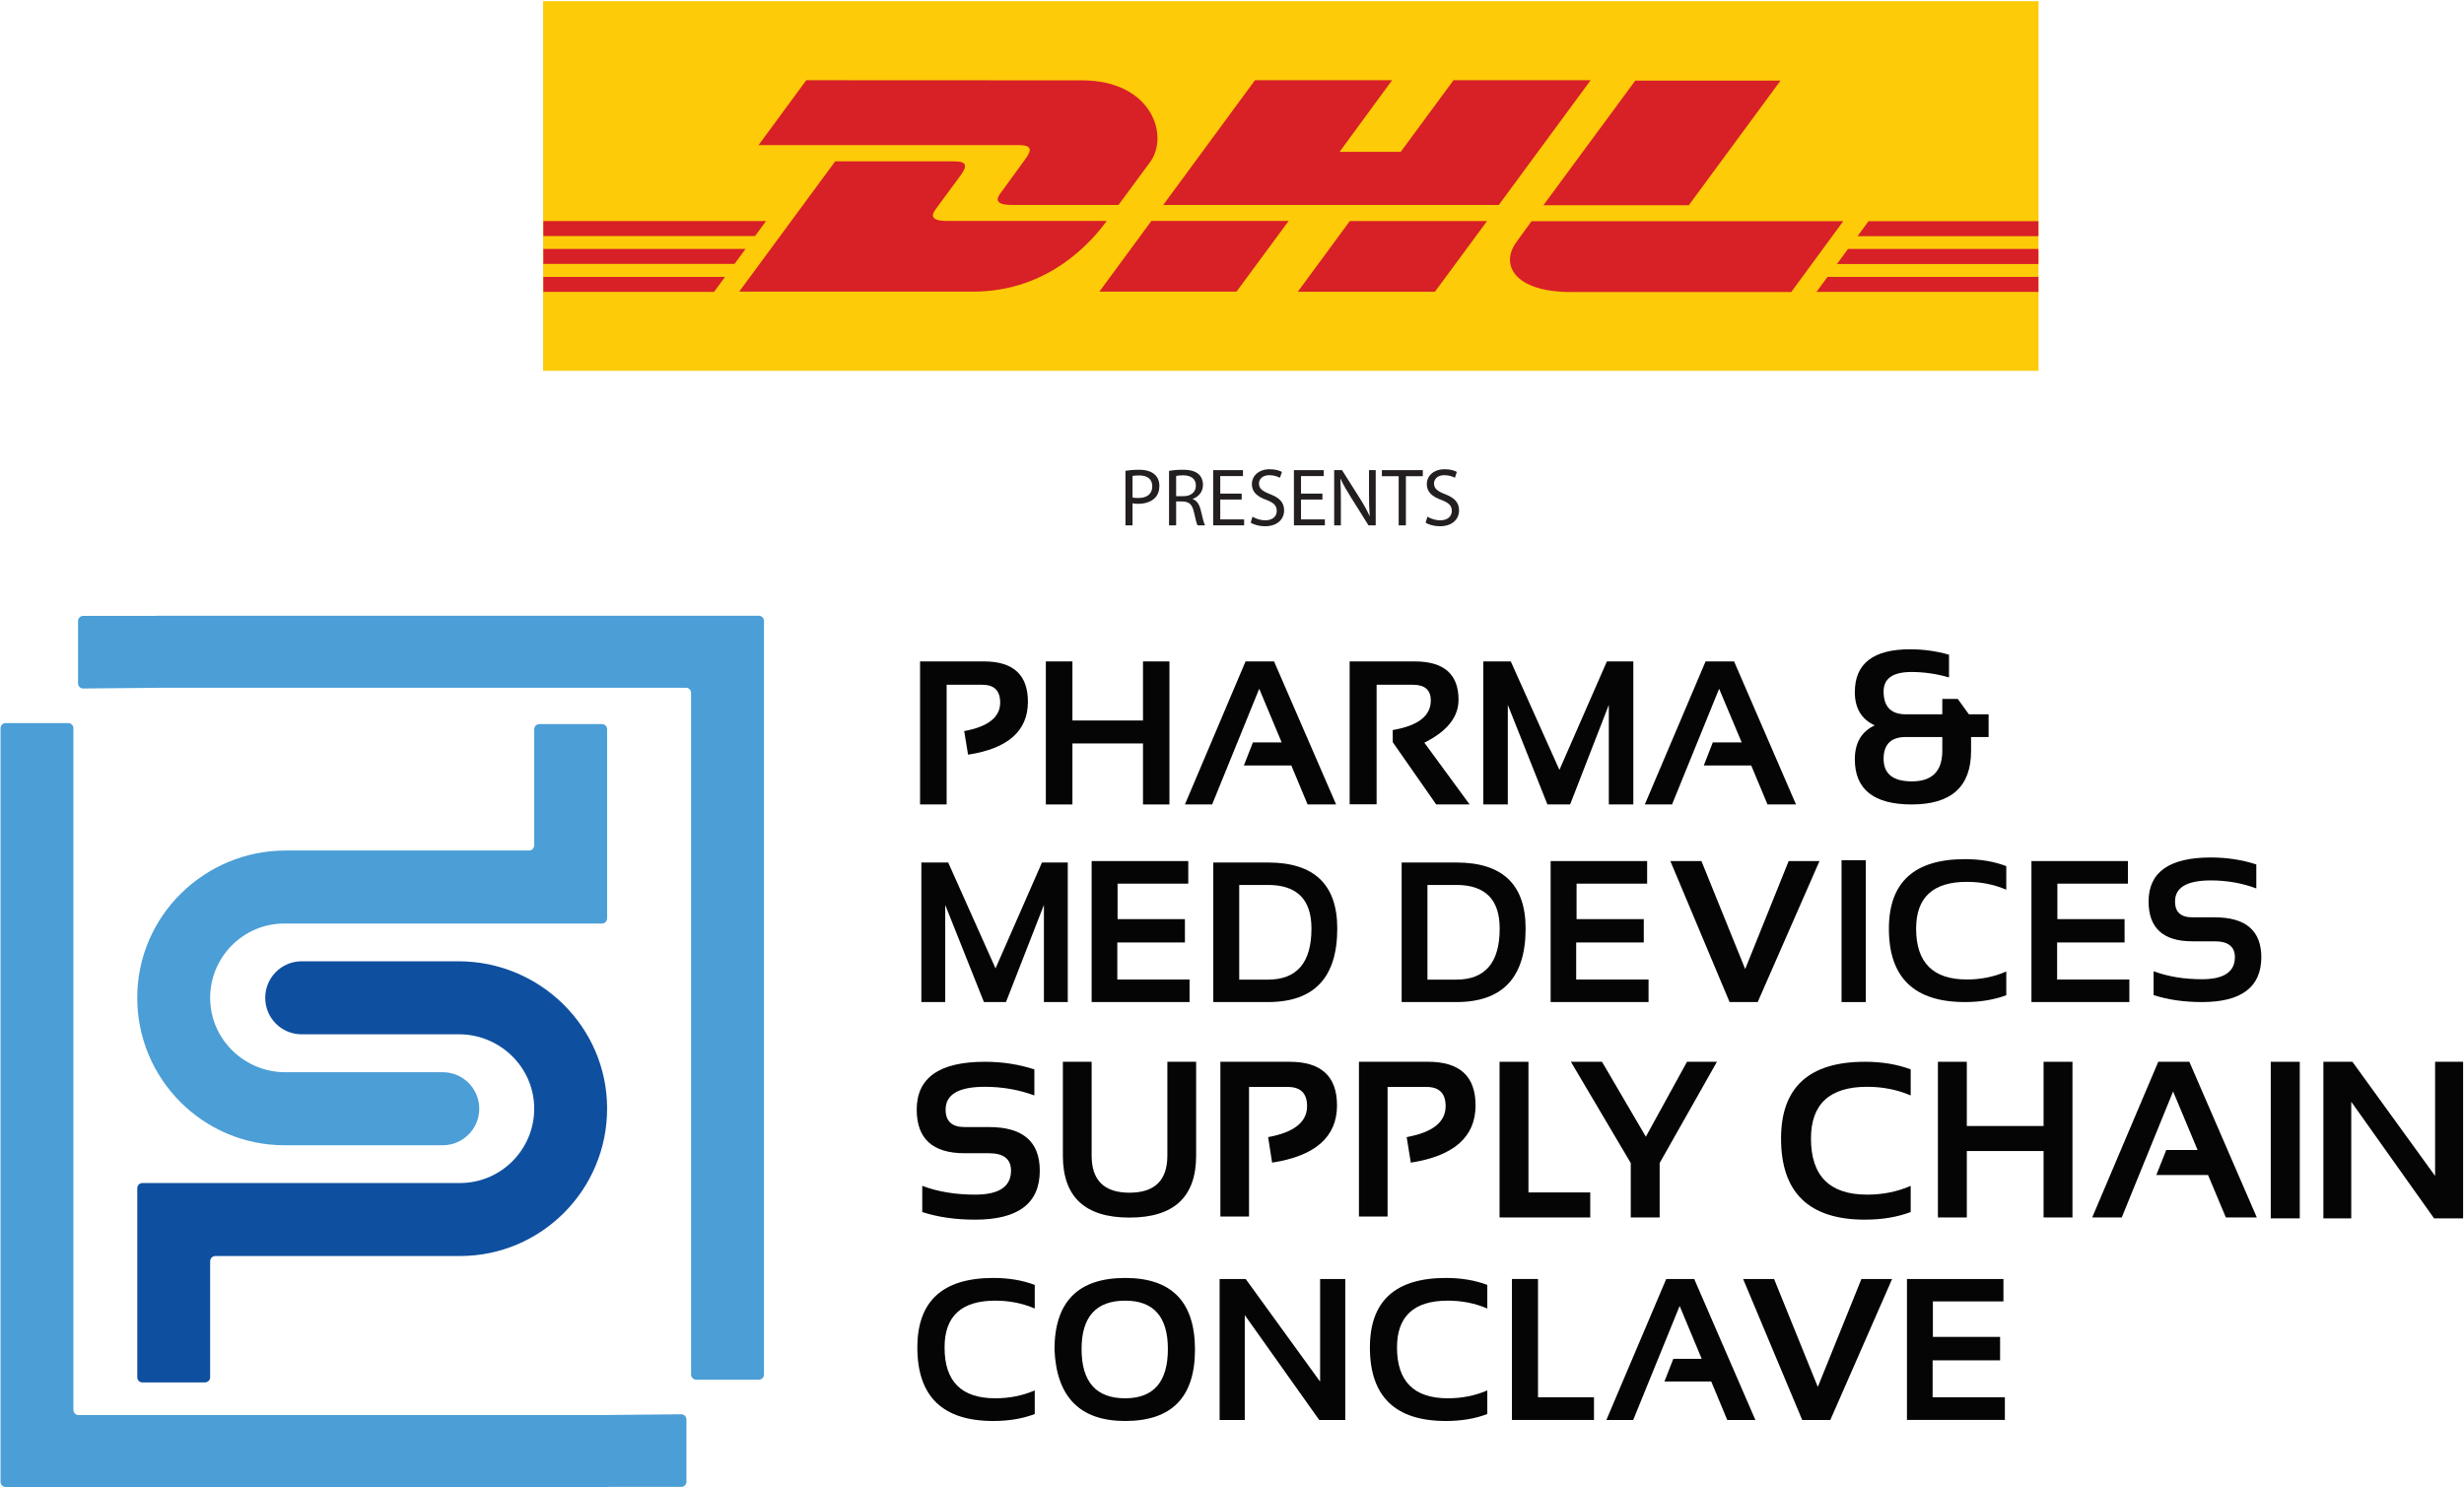
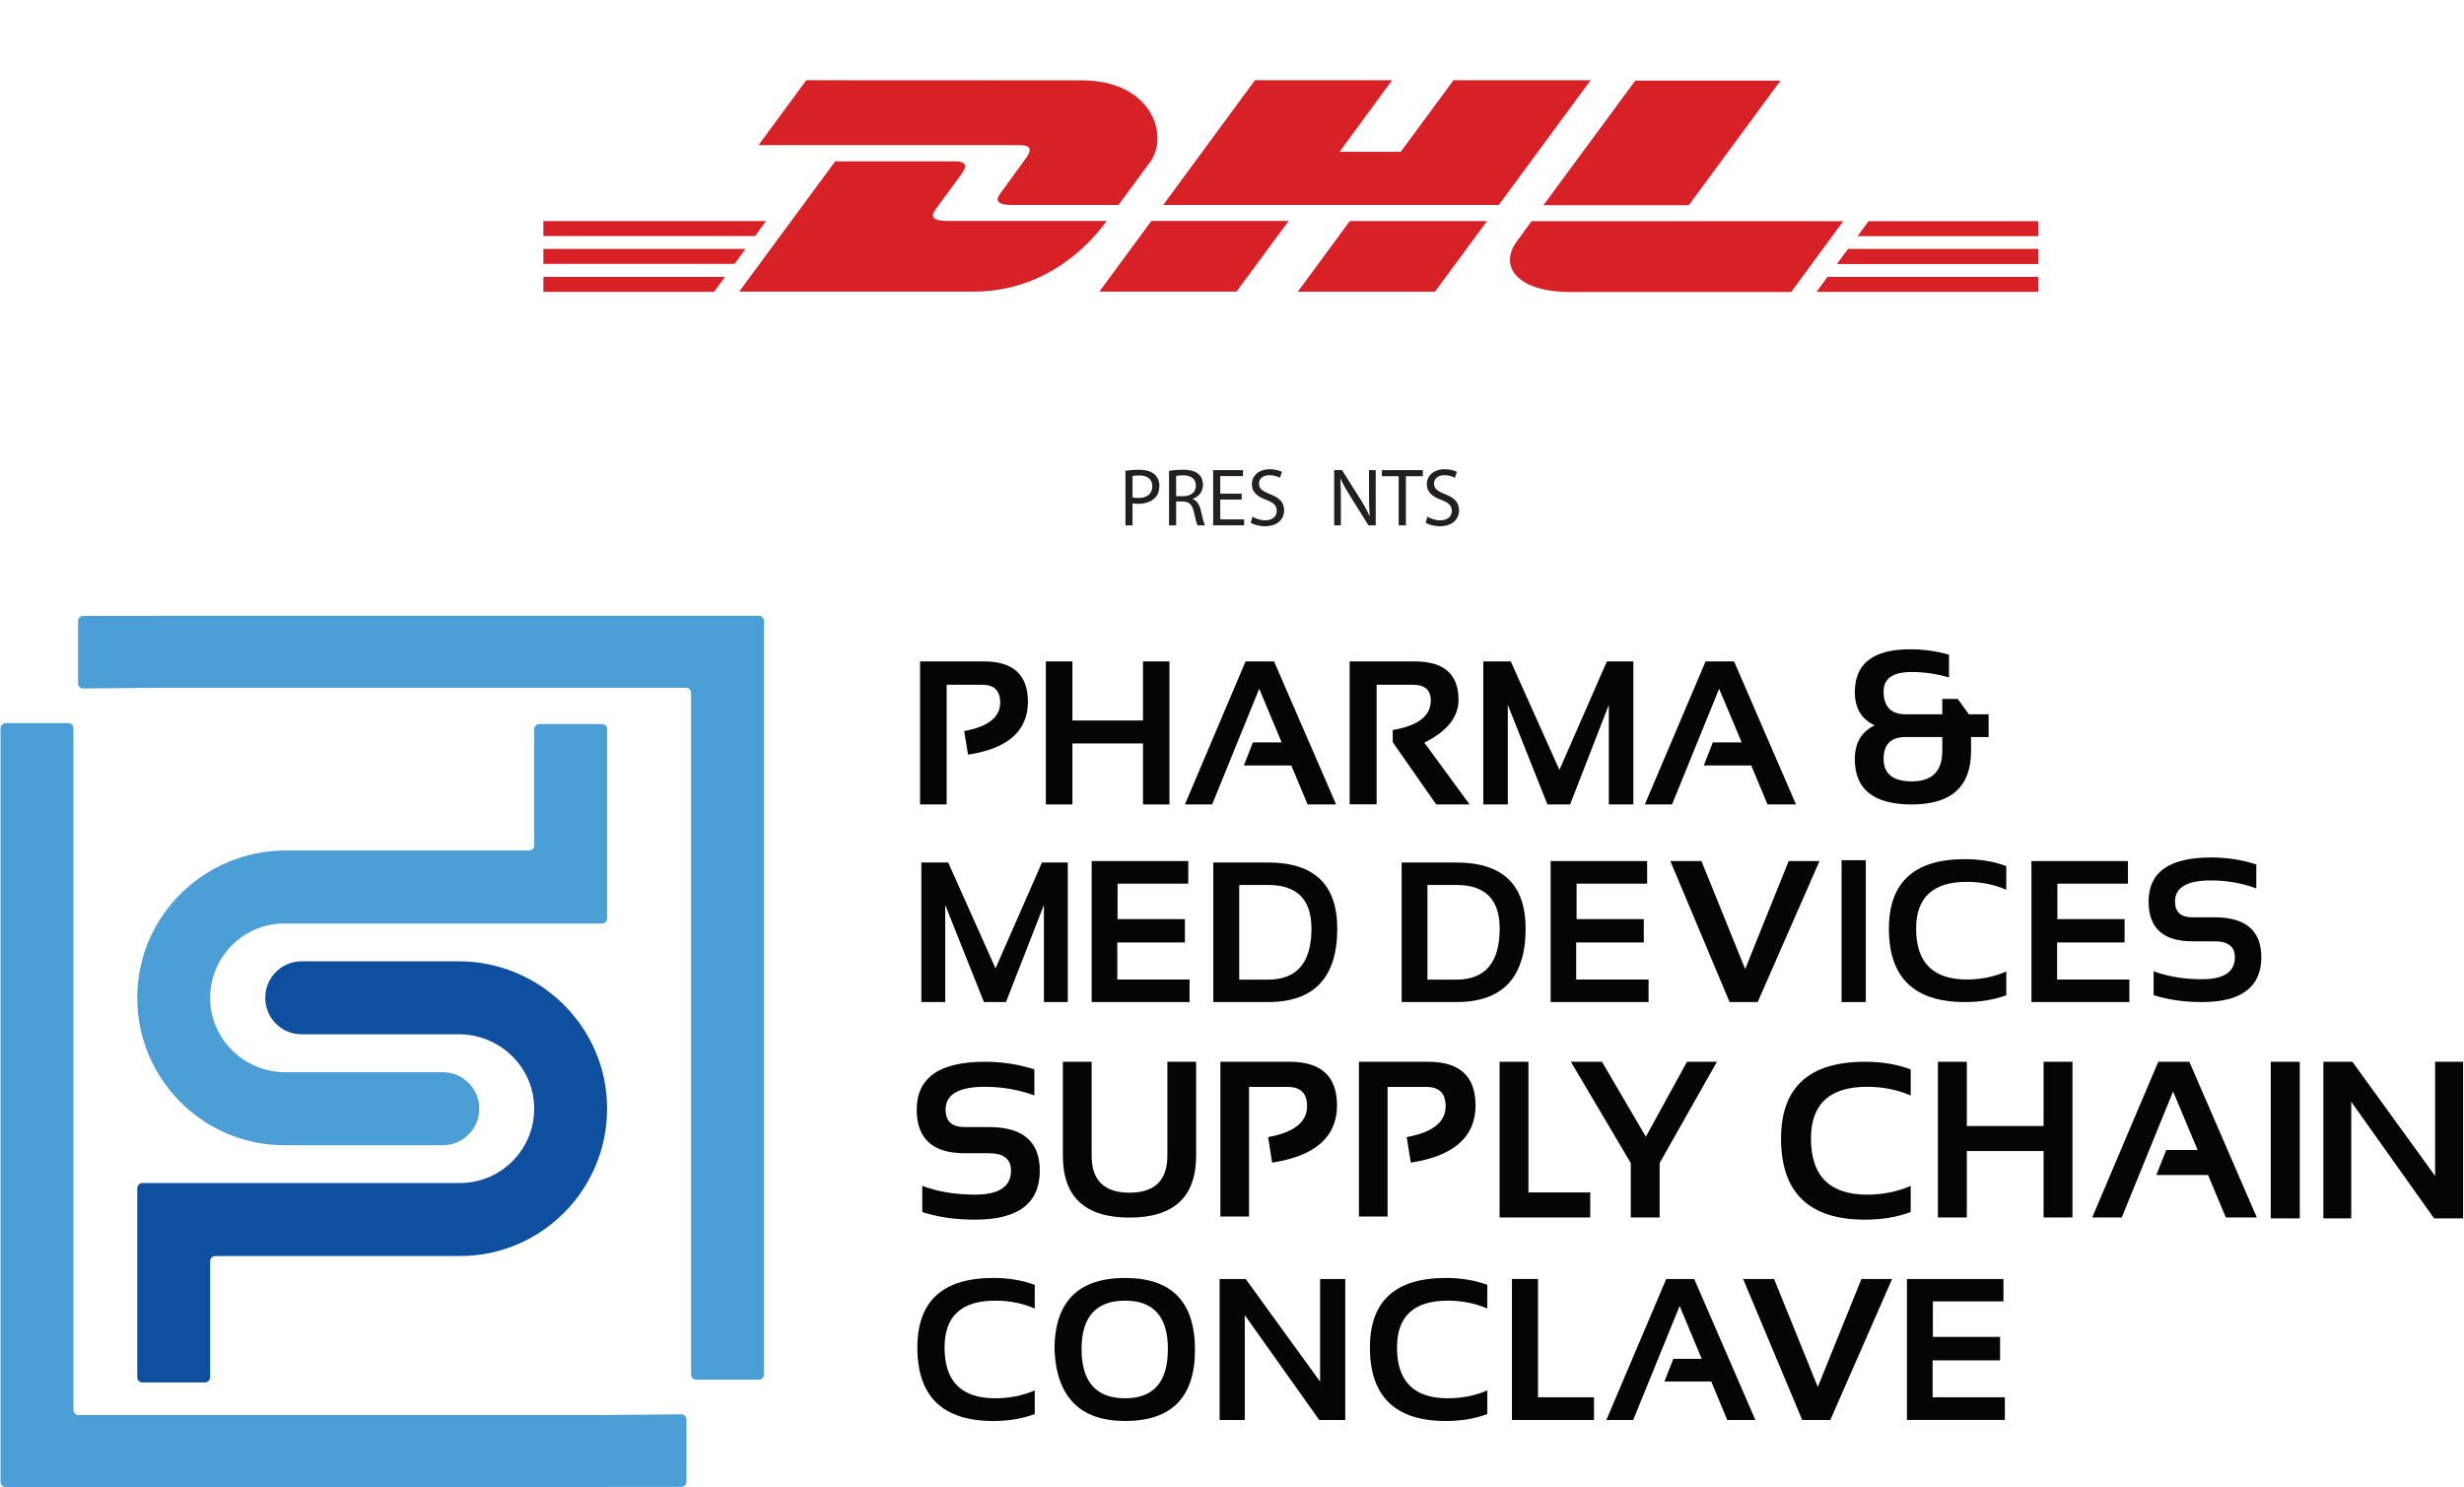
<svg xmlns="http://www.w3.org/2000/svg" version="1.2" viewBox="0 0 1910 1153" width="1910" height="1153">
  <style>.a{fill:#fdcb08}.b{fill:#d82027}.c{fill:#231f20}.d{fill:#4b9ed6}.e{fill:#0f4f9f}.f{fill:#050505}.g{fill:#11100f}</style>
-   <path class="a" d="m421 0.9h1159.2v286.6h-1159.2z" />
  <path class="b" d="m625 62.2l-37 50.3h201.8c10.2 0 10.1 3.9 5.1 10.7-5.1 6.9-13.6 18.7-18.7 25.7-2.7 3.6-7.4 10 8.3 10h82.5l24.5-33.2c15.1-20.6 1.3-63.4-52.9-63.4z" />
  <path fill-rule="evenodd" class="b" d="m573 226.1l74.4-101h92.3c10.2 0 10 3.8 5.1 10.6l-18.9 25.7c-2.6 3.5-7.3 9.9 8.4 9.9h123.6c-10.3 14.1-43.7 54.8-103.5 54.8zm425.9-54.8l-40.4 54.8h-106.3l40.3-54.8zm162.9-12.4h-260.1l71.1-96.7h106.3l-40.7 55.5h47.4l40.9-55.5h106.3zm-9.1 12.5l-40.4 54.8h-106.3l40.3-54.8zm-731.5 21.6h156.7l-8.5 11.6h-148.2zm0-21.6h172.6l-8.5 11.6h-164.1zm0 43.3h140.8l-8.5 11.6h-132.3zm1158.9-10h-156.2l8.6-11.7h147.6zm0 21.6h-172l8.5-11.6h163.5zm-131.7-54.8h131.7v11.6h-140.2zm-68.2-109l-71.1 96.6h-112.7l71.2-96.6zm48.6 109l-40.3 54.9h-170.8c-43.6 0-55.4-21.1-42-39.1 3.8-5.1 11.5-15.8 11.5-15.8z" />
  <path fill-rule="evenodd" class="c" d="m872.4 365c2.6-0.4 6.1-0.8 10.6-0.8 5.4 0 9.4 1.3 12 3.6 2.3 2 3.7 5.1 3.7 8.9 0 3.9-1.1 6.9-3.3 9.2-2.9 3.1-7.7 4.7-13.1 4.7-1.6 0-3.1-0.1-4.4-0.4v17.1h-5.5zm5.5 20.7c1.2 0.3 2.7 0.4 4.6 0.4 6.6 0 10.7-3.2 10.7-9.1 0-5.7-4-8.4-10.1-8.4-2.4 0-4.3 0.2-5.2 0.4z" />
  <path fill-rule="evenodd" class="c" d="m906.2 365.1c2.8-0.6 6.8-0.9 10.6-0.9 5.9 0 9.7 1.1 12.4 3.5 2.1 1.9 3.3 4.8 3.3 8.1 0 5.7-3.5 9.4-8 11v0.1c3.3 1.2 5.2 4.2 6.3 8.7 1.4 6 2.4 10.1 3.3 11.7h-5.8c-0.7-1.2-1.6-4.8-2.8-10.2-1.3-5.9-3.6-8.1-8.6-8.3h-5.2v18.5h-5.5zm5.5 19.6h5.7c5.9 0 9.6-3.3 9.6-8.2 0-5.5-4-7.9-9.8-8-2.7 0-4.6 0.3-5.5 0.5z" />
  <path class="c" d="m962.5 387.3h-16.6v15.4h18.5v4.6h-24v-42.8h23.1v4.6h-17.6v13.6h16.6z" />
  <path class="c" d="m970.9 400.6c2.4 1.5 6.1 2.8 9.9 2.8 5.6 0 8.9-3 8.9-7.3 0-4-2.2-6.3-8-8.5-7-2.5-11.3-6.1-11.3-12.2 0-6.6 5.5-11.6 13.8-11.6 4.4 0 7.6 1 9.5 2.1l-1.5 4.5c-1.4-0.7-4.3-2-8.2-2-5.8 0-8.1 3.5-8.1 6.4 0 4 2.7 6 8.6 8.3 7.2 2.8 10.9 6.3 10.9 12.6 0 6.6-4.9 12.3-15 12.3-4.1 0-8.6-1.2-10.9-2.8z" />
-   <path class="c" d="m1025.1 387.3h-16.6v15.4h18.5v4.6h-24v-42.8h23.1v4.6h-17.6v13.6h16.6z" />
  <path class="c" d="m1034.2 407.3v-42.8h6.1l13.7 21.7c3.2 5 5.6 9.5 7.7 13.9l0.1-0.1c-0.5-5.7-0.6-10.9-0.6-17.6v-17.9h5.2v42.8h-5.6l-13.6-21.7c-3-4.8-5.9-9.7-8-14.3l-0.2 0.1c0.3 5.4 0.4 10.5 0.4 17.6v18.3z" />
  <path class="c" d="m1084.2 369.2h-13v-4.7h31.7v4.7h-13.1v38.1h-5.6z" />
  <path class="c" d="m1106.5 400.6c2.5 1.5 6.1 2.8 9.9 2.8 5.7 0 9-3 9-7.3 0-4-2.3-6.3-8.1-8.5-7-2.5-11.3-6.1-11.3-12.2 0-6.6 5.5-11.6 13.8-11.6 4.4 0 7.6 1 9.5 2.1l-1.5 4.5c-1.4-0.7-4.3-2-8.2-2-5.8 0-8 3.5-8 6.4 0 4 2.6 6 8.5 8.3 7.2 2.8 10.9 6.3 10.9 12.6 0 6.6-4.9 12.3-15 12.3-4.1 0-8.6-1.2-10.9-2.8z" />
  <path class="d" d="m470.6 565.4v146.5c0 2.3-1.7 4.1-4 4.1h-246.2c-31.9 0-57.8 26.2-57.5 58.2 0.3 31.7 26.6 57.1 58.3 57.1h122c15.6 0 28.3 12.6 28.3 28.3 0 15.6-12.7 28.3-28.3 28.3h-122.8c-63 0-114.2-51.5-114-114.6 0.1-63.2 52.1-113.9 115.1-113.9h188.6c2.2 0 4-1.8 4-4.1v-89.9c0-2.2 1.8-4 4.1-4h48.4c2.3 0 4 1.8 4 4z" />
  <path class="e" d="m470.6 859.2c0.2 63.2-51 114.6-114 114.6h-189.7c-2.2 0-4 1.8-4 4.1v89.9c0 2.2-1.8 4-4.1 4h-48.4c-2.2 0-4-1.8-4-4v-146.5c0-2.3 1.8-4.1 4-4.1h246.2c31.9 0 57.8-26.2 57.5-58.2-0.3-31.7-26.6-57.1-58.3-57.1h-122c-15.6 0-28.2-12.6-28.2-28.3 0-15.6 12.6-28.3 28.2-28.3h121.7c63 0 115 50.8 115.1 113.9z" />
  <path class="d" d="m528.2 1096.5q0 0 0 0l-63.2 0.6h-404.1c-2.2 0-4-1.8-4-4v-528.5c0-2.2-1.8-4-4-4h-48.5c-2.2 0-4 1.8-4 4v584.3c0 2.2 1.8 4 4 4h466.1q1.1 0 2.1-0.1h55.5c2.2 0 4-1.8 4-4v-48.3c0-2.2-1.7-3.9-3.9-4z" />
  <path class="d" d="m588.2 477.4h-466.1q-1.1 0-2.1 0.1h-55.5c-2.2 0-4 1.8-4 4v48.3c0 2.2 1.8 4 3.9 4q0 0 0 0l63.2-0.6h404.1c2.2 0 4 1.8 4 4v528.5c0 2.2 1.8 4 4.1 4h48.4c2.2 0 4-1.8 4-4v-584.3c0-2.2-1.8-4-4-4z" />
  <path class="f" d="m810.7 623.7v-110.9h20.6v45.8h54.7v-45.8h20.5v110.9h-20.5v-47.3h-54.7v47.3z" />
  <path class="f" d="m939.6 623.7h-21.1l47-110.9h22.1l48.1 110.9h-22.1l-12.6-30.2h-36.8l7-17.9h22.3l-17.4-41.6z" />
  <path class="f" d="m1046.2 623.6v-110.8h50.4q34 0 34 29.7 0 20.1-26.5 33.3l35.1 47.9h-25.9l-33.7-48.3v-9.4q29.5-5 29.5-22.9 0-12.2-13.8-12.2h-28.2v92.7z" />
  <path class="f" d="m713.2 623.7v-110.9h49.6q34 0 34 31.3 0 33.9-46.4 41l-3-18.3q27.9-5.1 27.9-22.1 0-13.8-13.8-13.8h-27.7v92.8z" />
  <path class="f" d="m1149.8 623.7v-110.9h21.3l37.7 84.1 36.8-84.1h20.5v110.9h-19v-77.2l-30 77.2h-17.6l-30.7-77.2v77.2z" />
  <path class="f" d="m1296.1 623.7h-21.1l47.1-110.9h22.1l48 110.9h-22.1l-12.6-30.2h-36.8l7-17.9h22.4l-17.5-41.6z" />
  <path class="f" d="m1481.1 939.7q-15.6 5.9-35.5 5.9-65 0-65-62.9 0-59.5 65-59.5 19.9 0 35.5 5.9v20.2q-15.6-6.7-33.8-6.7-43.5 0-43.5 40.1 0 43.5 43.5 43.5 18.2 0 33.8-6.8z" />
  <path class="f" d="m1502.2 943.9v-120.7h22.4v49.8h59.5v-49.8h22.4v120.7h-22.4v-51.5h-59.5v51.5z" />
  <path class="f" d="m1184.8 823.2v101.3h47.9v19.4h-70.3v-120.7z" />
  <path class="f" d="m1217.7 823.2h24.1l34 58.1 31.9-58.1h23.2l-44.4 78.5v42.2h-22.4v-42.2z" />
  <path class="f" d="m714.9 939.7v-20.3q18.1 6.8 41 6.8 27.8 0 27.8-18.6 0-13.5-17.1-13.5h-18.9q-37.1 0-37.1-33.8 0-37.1 52.8-37.1 20.3 0 38.4 5.9v20.2q-18.1-6.7-38.4-6.7-30.4 0-30.4 17.7 0 13.5 14.7 13.5h18.9q39.4 0 39.4 33.8 0 38-50.1 38-22.9 0-41-5.9z" />
  <path class="f" d="m1644.7 943.9h-22.9l51.2-120.7h24.1l52.3 120.7h-24l-13.8-32.9h-40.1l7.7-19.4h24.3l-19-45.4z" />
  <path class="f" d="m1801 944.6v-121.4h22.5l64.1 88.5v-88.5h21.7v121.4h-22.5l-64.2-90.4v90.4z" />
  <path class="f" d="m823.9 896v-72.8h22.3v72.8q0 28.7 29.3 28.7 29.4 0 29.4-28.7v-72.8h22.3v72.8q0 48-51.7 48-51.6 0-51.6-48z" />
  <path class="f" d="m1782.7 944.6h-22.5v-121.4h22.5z" />
  <path class="f" d="m946 943.2v-120h53.7q36.7 0 36.7 33.8 0 36.6-50.3 44.4l-3.1-19.8q30.2-5.5 30.2-24 0-14.9-15-14.9h-30v100.5z" />
  <path class="f" d="m1053.4 943.2v-120h53.7q36.7 0 36.7 33.8 0 36.6-50.2 44.4l-3.2-19.8q30.2-5.5 30.2-24 0-14.9-14.9-14.9h-30.1v100.5z" />
  <path class="f" d="m802.1 1096.3q-14.2 5.4-32.1 5.4-58.9 0-58.9-57 0-53.9 58.9-53.9 17.9 0 32.1 5.4v18.3q-14.2-6.1-30.6-6.1-39.4 0-39.3 36.3-0.1 39.4 39.3 39.4 16.4 0 30.6-6.1z" />
  <path fill-rule="evenodd" class="f" d="m817.4 1046.4q0-55.6 54.8-55.6 54.1 0 54.1 55.6 0 55.3-54.1 55.3-52.4 0-54.8-55.3zm54.8 37.7q33.1 0 33.1-38.2 0-37.5-33.1-37.5-33.8 0-33.8 37.5 0 38.2 33.8 38.2z" />
  <path class="f" d="m945.4 1100.9v-109.3h20.2l57.7 79.6v-79.6h19.5v109.3h-20.2l-57.7-81.3v81.3z" />
  <path class="f" d="m1152.9 1096.3q-14.2 5.4-32.1 5.4-58.9 0-58.9-57 0-53.9 58.9-53.9 17.9 0 32.1 5.4v18.3q-14.2-6.1-30.6-6.1-39.4 0-39.4 36.3 0 39.4 39.4 39.4 16.4 0 30.6-6.1z" />
  <path class="f" d="m1192.2 991.6v91.7h43.4v17.6h-63.6v-109.3z" />
  <path class="f" d="m1266 1100.9h-20.8l46.4-109.3h21.7l47.4 109.3h-21.8l-12.4-29.8h-36.3l6.9-17.6h22l-17.1-41z" />
  <path class="f" d="m1466.7 991.6l-47.9 109.3h-21.8l-45.8-109.3h24l33.9 83.7 33.8-83.7z" />
  <path class="f" d="m1553 991.6v17.4h-54.7v27.5h52.1v18.2h-52.3v28.6h56v17.6h-75.9v-109.3z" />
  <path class="g" d="" />
  <path class="f" d="m1649.5 667.6v17.5h-54.7v27.5h52.1v18.1h-52.3v28.7h56v17.5h-75.9v-109.3z" />
  <path class="f" d="m1555.2 771.6q-14.2 5.3-32.1 5.3-58.9 0-58.9-56.9 0-53.9 58.9-53.9 17.9 0 32.1 5.4v18.3q-14.2-6.1-30.6-6.1-39.3 0-39.3 36.3 0 39.4 39.3 39.4 16.4 0 30.6-6.2z" />
  <path class="f" d="m1669.4 771.5v-18.5q16.6 6.2 37.5 6.2 25.5 0 25.5-17.1 0-12.3-15.7-12.3h-17.3q-33.9 0-33.9-30.9 0-34.1 48.3-34.1 18.6 0 35.2 5.4v18.6q-16.6-6.2-35.2-6.2-27.8 0-27.8 16.3 0 12.3 13.4 12.3h17.3q36.1 0 36.2 30.9-0.1 34.8-46 34.8-20.9 0-37.5-5.4z" />
  <path class="f" d="m1446.3 776.9h-18.8v-110h18.8z" />
  <path class="f" d="m1410.4 667.6l-47.9 109.3h-21.8l-45.9-109.3h24.1l33.9 83.7 33.7-83.7z" />
  <path class="f" d="m1276.8 667.6v17.5h-54.7v27.5h52.1v18.1h-52.4v28.7h56.1v17.5h-75.9v-109.3z" />
  <path class="f" d="m921.1 667.6v17.5h-54.8v27.5h52.2v18.1h-52.4v28.7h56v17.5h-75.9v-109.3z" />
  <path class="f" d="m714.2 776.9v-108.2h20.8l36.7 82.1 36-82.1h20v108.2h-18.5v-75.3l-29.4 75.3h-17.1l-30-75.3v75.3z" />
  <path fill-rule="evenodd" class="f" d="m940.5 776.9v-108.2h42.4q53.7 0 53.7 51.2 0 57-53.7 57zm42.4-17.4q33.7 0 33.7-39.6 0-33.8-33.7-33.8h-22.3v73.4z" />
  <path fill-rule="evenodd" class="f" d="m1086.5 776.9v-108.2h42.4q53.7 0 53.7 51.2 0 57-53.7 57zm42.4-17.4q33.6 0 33.6-39.6 0-33.8-33.6-33.8h-22.4v73.4z" />
  <path fill-rule="evenodd" class="f" d="m1437.8 536.6q0-33.2 42.8-33.2 15.6 0 30.2 4.2v17.6q-14.6-4.2-29.1-4.2-21.6 0-21.6 15.1 0 17.7 17.2 17.7h28.3v-11.9h12l8.6 11.9h15.3v17.6h-13.6v10.9q0 41.4-46 41.4-44.1 0-44.1-35 0-19.1 15.4-26.3-15.4-7.1-15.4-25.8zm39.6 34.8q-17.3 0-17.3 16.9 0 17.5 21.9 17.5 23.6 0 23.6-23.7v-10.7z" />
</svg>